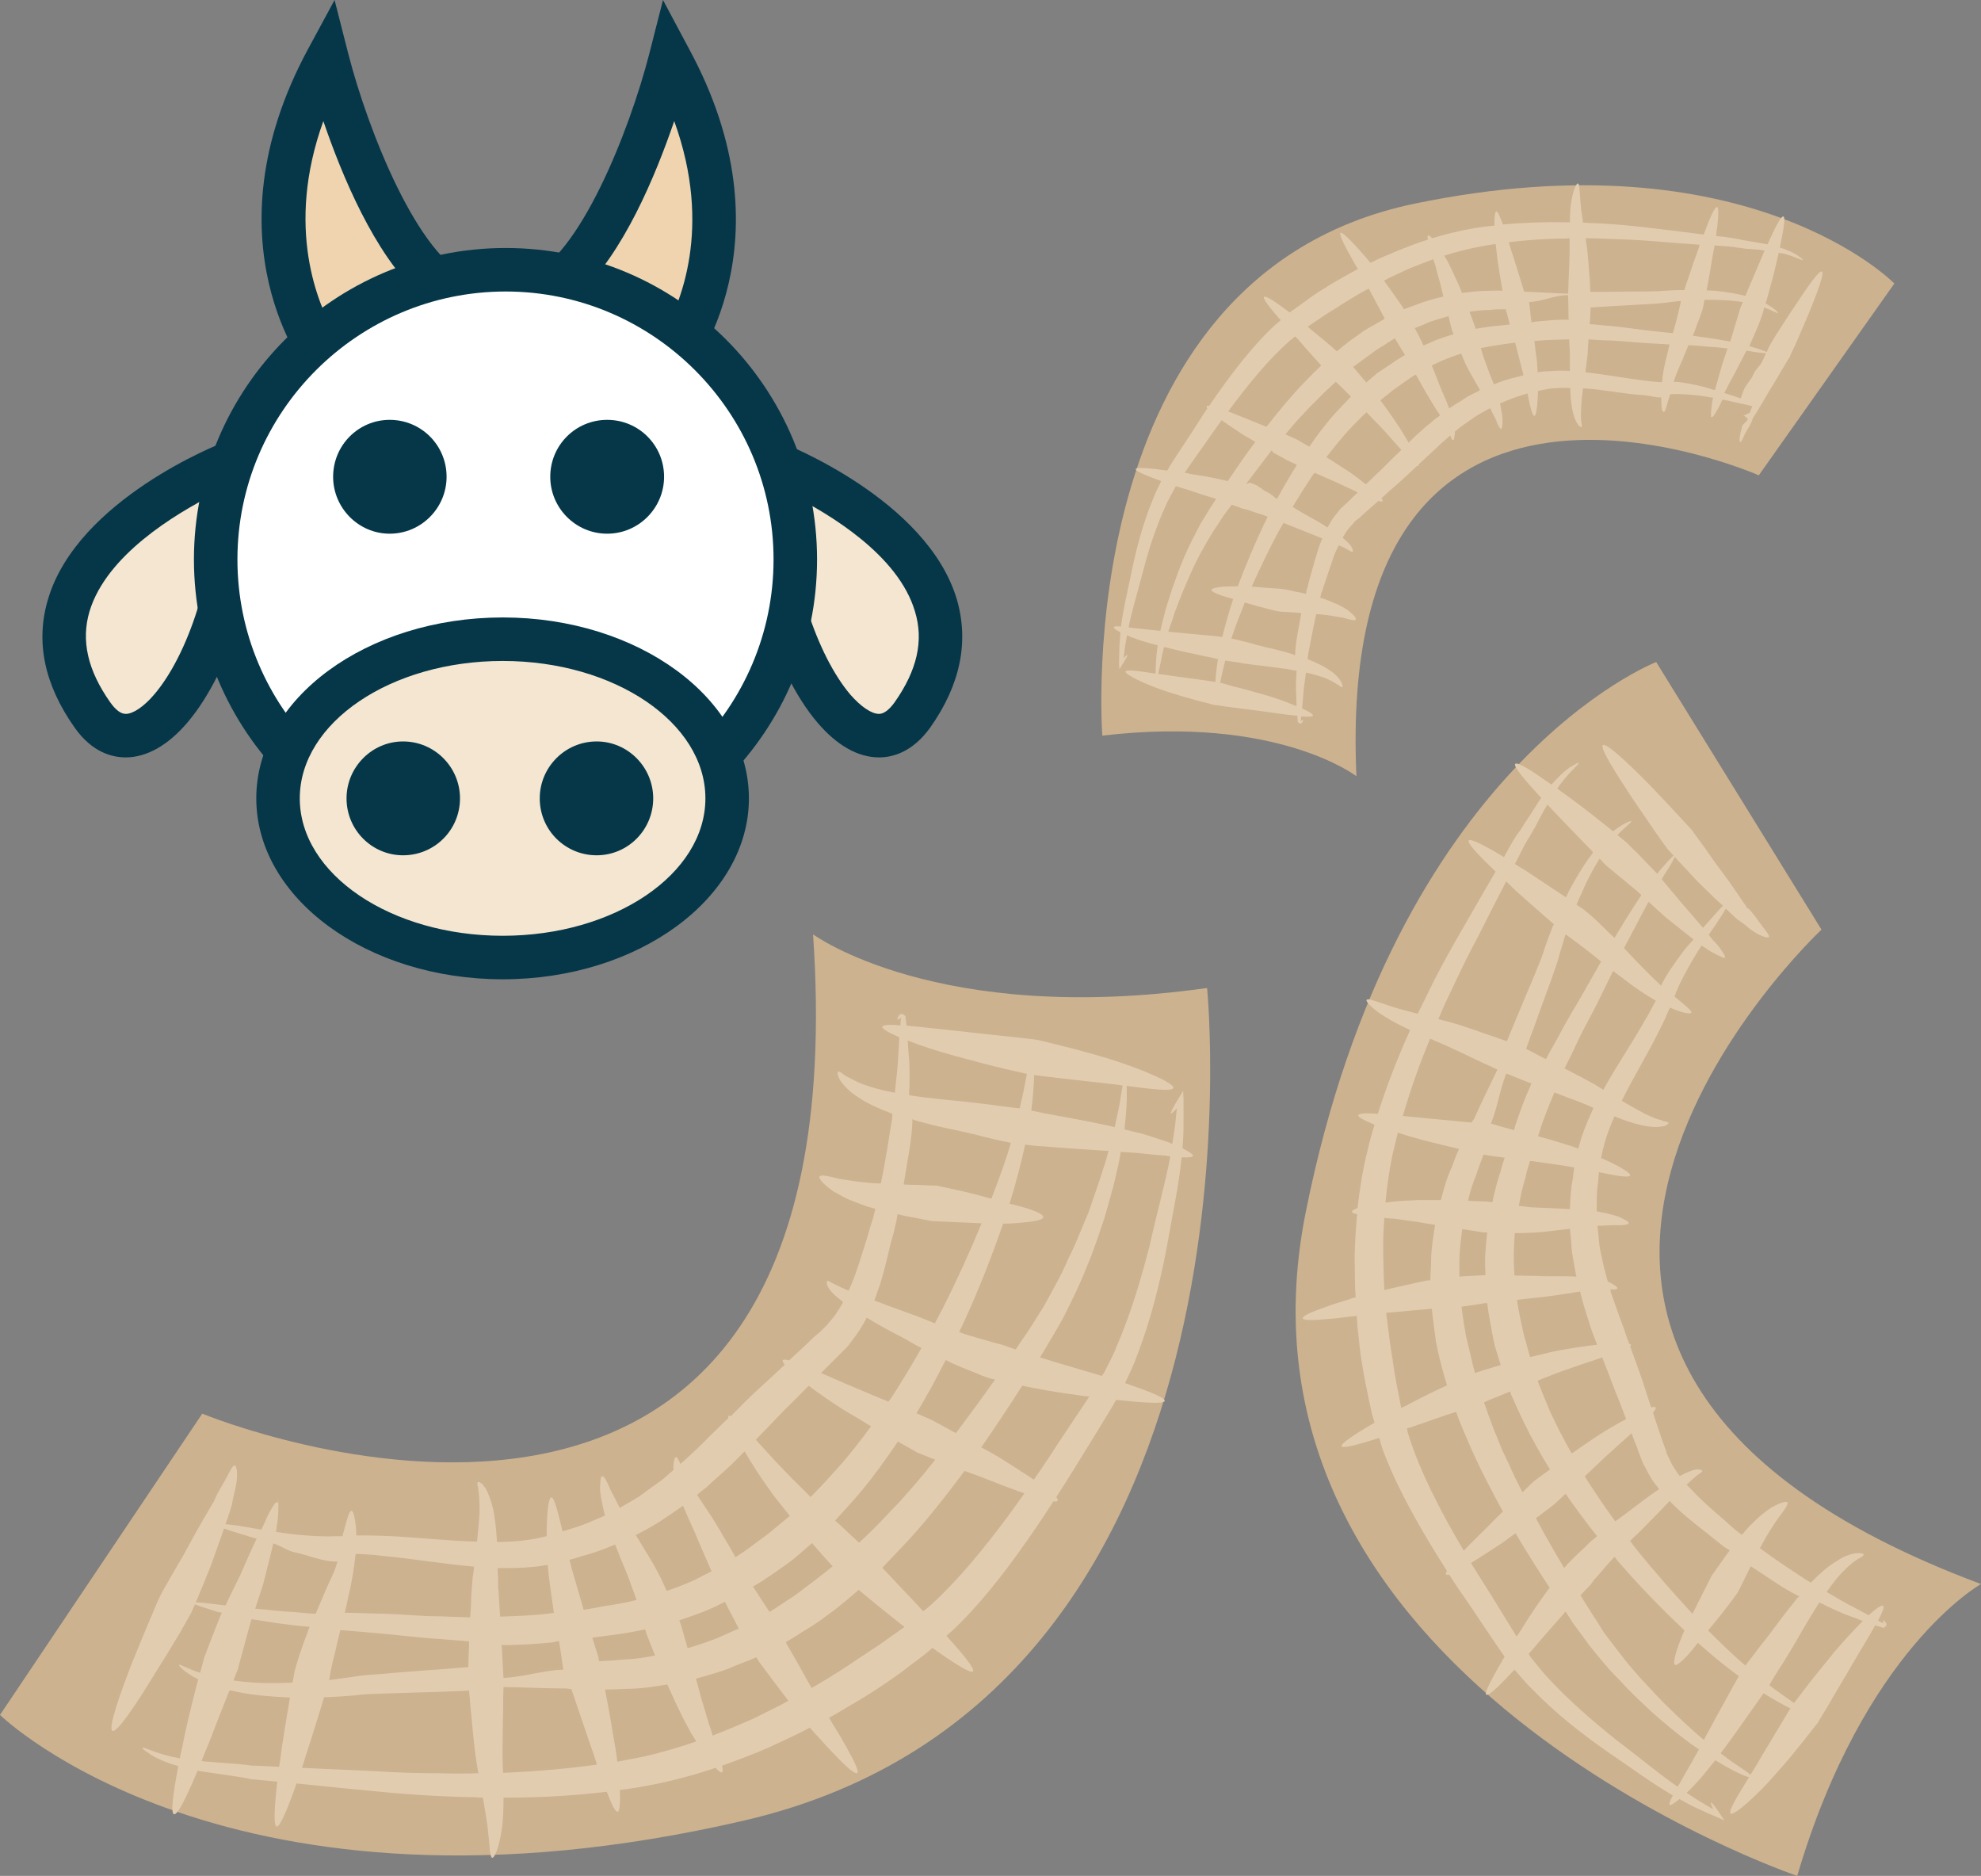
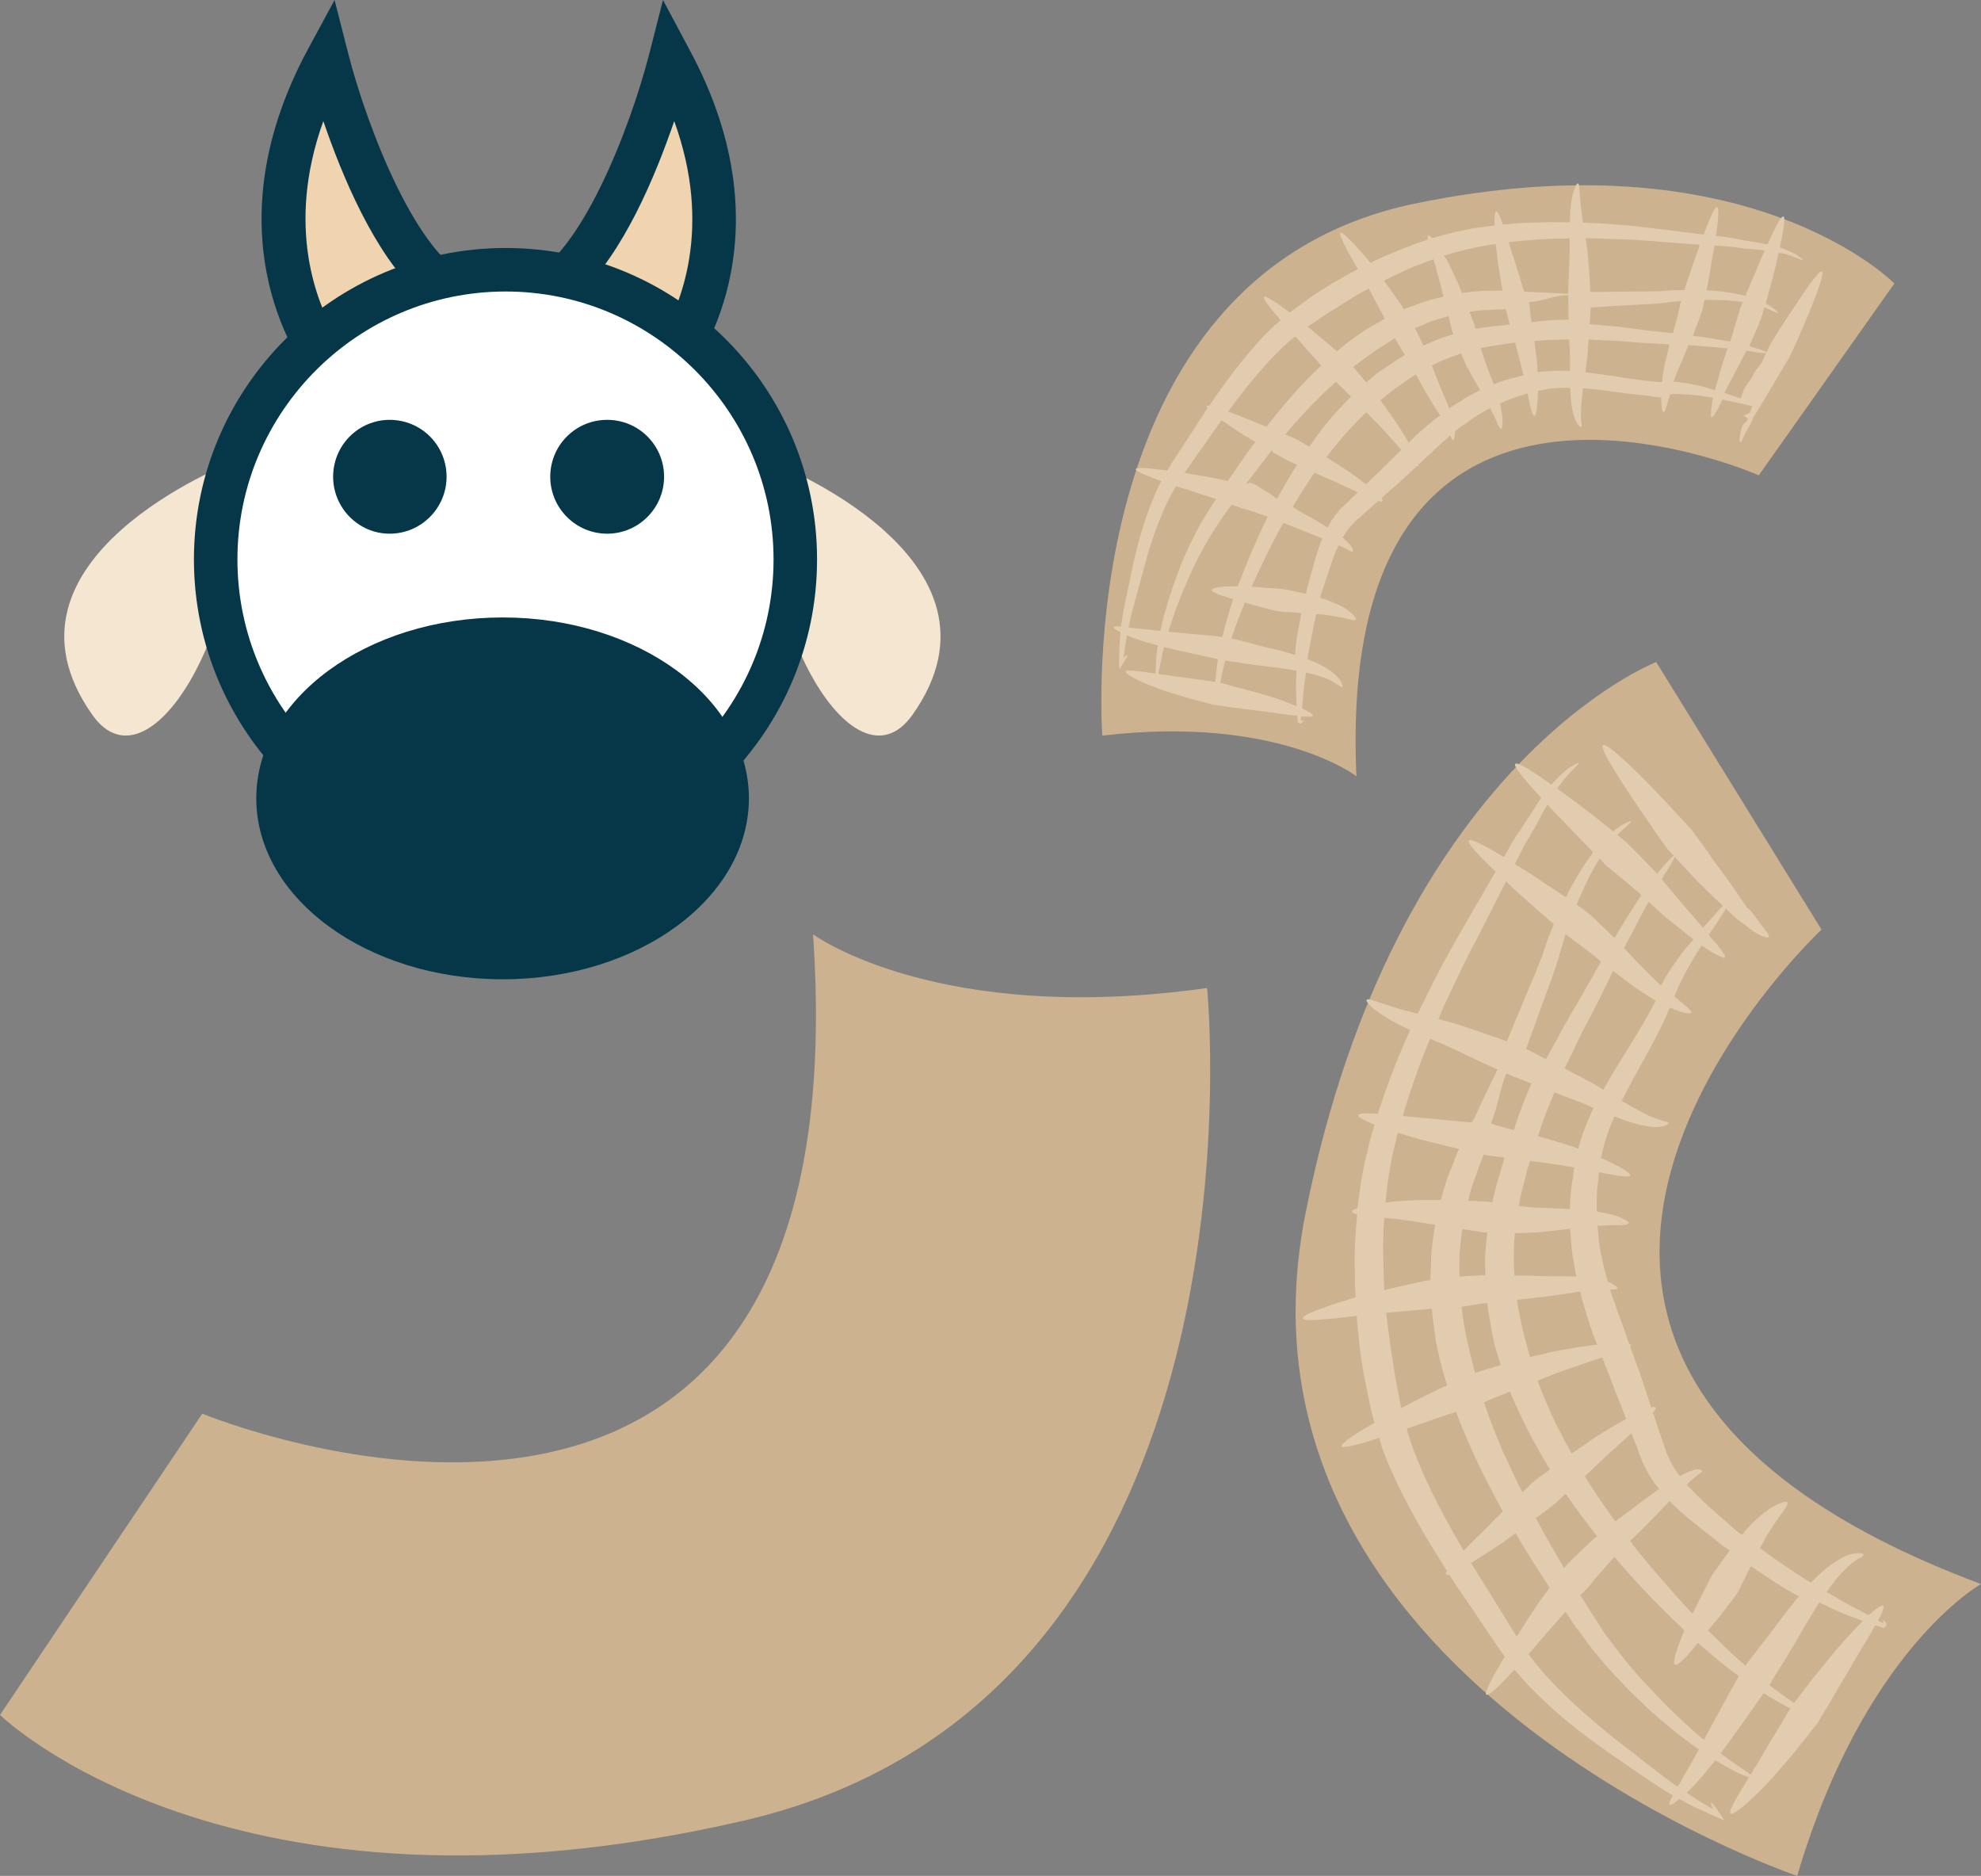
<svg xmlns="http://www.w3.org/2000/svg" id="svg52" viewBox="0 0 5465 5174" style="clip-rule:evenodd;fill-rule:evenodd;image-rendering:optimizeQuality;shape-rendering:geometricPrecision;text-rendering:geometricPrecision" version="1.1" height="51.74mm" width="54.65mm" xml:space="preserve">
  <rect x="0" y="0" width="5465" height="5174" fill="#808080" stroke="none" />
  <defs id="defs4">
    <style id="style2" type="text/css">
   
    .fil1 {fill:#053749;fill-rule:nonzero}
    .fil4 {fill:#CCB28F;fill-rule:nonzero}
    .fil5 {fill:#E2CCB0;fill-rule:nonzero}
    .fil0 {fill:#EFD4AF;fill-rule:nonzero}
    .fil2 {fill:#F4E6D0;fill-rule:nonzero}
    .fil3 {fill:white;fill-rule:nonzero}
   
  </style>
  </defs>
  <g transform="translate(-7337,-12060)" id="Vrstva_x0020_1">
    <path style="fill:#efd4af;fill-rule:nonzero" id="path7" d="m 8240,13060 c 0,0 -272,-335 0,-837 0,0 147,575 377,659 z" class="fil0" />
    <path style="fill:#053749;fill-rule:nonzero" id="path9" d="m 8229,12394 c -106,294 -15,506 33,589 l 232,-109 c -125,-115 -214,-331 -265,-480 z m -6,740 -29,-36 c -12,-15 -294,-372 -7,-903 l 73,-135 38,149 c 54,210 193,564 339,617 l 135,49 z" class="fil1" />
    <path style="fill:#efd4af;fill-rule:nonzero" id="path11" d="m 9186,13060 c 0,0 272,-335 0,-837 0,0 -147,575 -377,659 z" class="fil0" />
    <path style="fill:#053749;fill-rule:nonzero" id="path13" d="m 8932,12874 233,110 c 48,-84 139,-295 32,-590 -51,149 -140,365 -265,480 z m 271,260 -549,-259 135,-49 c 146,-53 285,-407 339,-617 l 38,-149 72,135 c 288,531 6,888 -6,903 z" class="fil1" />
    <path style="fill:#f4e6d0;fill-rule:nonzero" id="path15" d="m 7978,13335 c 0,0 -691,267 -386,697 163,230 448,-286 386,-697 z" class="fil2" />
-     <path style="fill:#053749;fill-rule:nonzero" id="path17" d="m 7926,13424 c -106,54 -295,167 -342,322 -24,81 -5,163 57,251 15,21 29,32 43,32 20,0 50,-20 78,-53 92,-107 172,-336 164,-552 z m -242,725 v 0 c -38,0 -93,-14 -141,-82 -84,-119 -109,-238 -73,-356 82,-273 470,-426 487,-432 l 69,-27 11,74 c 42,274 -61,585 -184,728 -53,62 -112,95 -169,95 z" class="fil1" />
    <path style="fill:#f4e6d0;fill-rule:nonzero" id="path19" d="m 9467,13335 c 0,0 692,267 387,697 -164,230 -449,-286 -387,-697 z" class="fil2" />
-     <path style="fill:#053749;fill-rule:nonzero" id="path21" d="m 9519,13424 c -8,216 73,445 164,552 29,33 58,53 79,53 13,0 28,-11 43,-32 62,-88 81,-170 56,-251 -46,-155 -235,-268 -342,-322 z m 243,725 c -58,0 -116,-33 -169,-95 -123,-143 -226,-454 -185,-728 l 11,-74 70,27 c 16,6 404,159 487,432 35,118 11,237 -73,356 -49,68 -104,82 -141,82 z" class="fil1" />
    <path style="fill:#ffffff;fill-rule:nonzero" id="path23" d="m 9531,13603 c 0,442 -358,800 -799,800 -442,0 -800,-358 -800,-800 0,-441 358,-799 800,-799 441,0 799,358 799,799 z" class="fil3" />
    <path style="fill:#053749;fill-rule:nonzero" id="path25" d="m 8732,12864 c -408,0 -740,332 -740,739 0,408 332,740 740,740 407,0 739,-332 739,-740 0,-407 -332,-739 -739,-739 z m 0,1599 c -474,0 -860,-386 -860,-860 0,-474 386,-859 860,-859 474,0 859,385 859,859 0,474 -385,860 -859,860 z" class="fil1" />
    <path style="fill:#f4e6d0;fill-rule:nonzero" id="path27" d="m 9343,14262 c 0,243 -277,439 -619,439 -342,0 -620,-196 -620,-439 0,-242 278,-439 620,-439 342,0 619,197 619,439 z" class="fil2" />
-     <path style="fill:#053749;fill-rule:nonzero" id="path29" d="m 8724,13883 c -309,0 -560,170 -560,379 0,209 251,379 560,379 308,0 559,-170 559,-379 0,-209 -251,-379 -559,-379 z m 0,878 c -375,0 -680,-224 -680,-499 0,-275 305,-499 680,-499 374,0 679,224 679,499 0,275 -305,499 -679,499 z" class="fil1" />
+     <path style="fill:#053749;fill-rule:nonzero" id="path29" d="m 8724,13883 z m 0,878 c -375,0 -680,-224 -680,-499 0,-275 305,-499 680,-499 374,0 679,224 679,499 0,275 -305,499 -679,499 z" class="fil1" />
    <path style="fill:#053749;fill-rule:nonzero" id="path31" d="m 8606,14262 c 0,87 -70,157 -157,157 -86,0 -156,-70 -156,-157 0,-86 70,-157 156,-157 87,0 157,71 157,157 z" class="fil1" />
    <path style="fill:#053749;fill-rule:nonzero" id="path33" d="m 9139,14262 c 0,87 -70,157 -156,157 -87,0 -157,-70 -157,-157 0,-86 70,-157 157,-157 86,0 156,71 156,157 z" class="fil1" />
    <path style="fill:#053749;fill-rule:nonzero" id="path35" d="m 8569,13375 c 0,86 -70,157 -157,157 -86,0 -156,-71 -156,-157 0,-87 70,-157 156,-157 87,0 157,70 157,157 z" class="fil1" />
    <path style="fill:#053749;fill-rule:nonzero" id="path37" d="m 9169,13375 c 0,86 -70,157 -157,157 -87,0 -157,-71 -157,-157 0,-87 70,-157 157,-157 87,0 157,70 157,157 z" class="fil1" />
    <path style="fill:#ccb28f;fill-rule:nonzero" id="path39" d="m 9580,14637 c 0,0 343,253 1087,148 0,0 195,1954 -1276,2296 -1420,330 -2054,-291 -2054,-291 l 558,-831 c 0,0 1828,757 1685,-1322 z" class="fil4" />
-     <path style="fill:#e2ccb0;fill-rule:nonzero" id="path41" d="m 10509,15494 c -23,89 -51,186 -92,281 -9,24 -22,46 -33,69 -3,4 -5,8 -7,11 -17,-5 -34,-10 -51,-15 -42,-12 -84,-25 -120,-36 8,-13 16,-26 24,-40 14,-23 27,-46 40,-69 24,-48 47,-94 65,-141 20,-46 34,-92 49,-135 12,-44 25,-85 33,-124 5,-20 9,-40 12,-58 16,1 31,2 45,3 28,3 54,6 77,7 5,1 10,2 14,2 0,2 0,3 0,4 -13,69 -36,150 -56,241 z m -255,550 c -21,33 -43,66 -65,97 -29,-19 -64,-42 -100,-64 -15,-9 -30,-17 -45,-25 38,-55 76,-112 113,-170 44,9 99,19 154,26 11,2 21,3 31,4 -29,44 -59,88 -88,132 z m -347,441 c -8,7 -15,13 -23,19 -4,-4 -9,-9 -13,-14 -36,-38 -72,-76 -100,-106 22,-23 46,-48 72,-76 50,-54 102,-120 155,-191 20,7 41,15 62,23 35,14 72,28 103,39 -87,124 -175,232 -256,306 z m -77,64 c -25,18 -47,33 -65,46 -37,25 -59,39 -62,41 -3,2 -31,22 -80,52 -14,8 -30,18 -47,28 -25,-45 -49,-88 -69,-122 -1,-1 -1,-3 -2,-5 22,-12 40,-25 57,-35 12,-7 22,-14 31,-20 9,-6 16,-11 22,-16 12,-9 20,-14 21,-15 3,-3 29,-22 70,-58 33,28 75,62 118,96 3,2 6,4 8,6 0,1 -1,1 -2,2 z m -412,250 c -36,16 -74,32 -115,48 -3,-9 -5,-19 -9,-28 -7,-23 -14,-48 -22,-73 -5,-19 -10,-38 -15,-56 39,-11 76,-21 109,-36 20,-8 40,-15 57,-23 3,3 5,7 7,11 23,31 52,70 82,109 -28,16 -61,31 -94,48 z m -305,106 c -24,5 -49,9 -73,14 -3,-25 -7,-50 -12,-76 -7,-44 -15,-87 -22,-123 19,0 39,-1 59,-2 39,0 77,-6 113,-12 10,21 19,43 30,65 11,24 24,48 36,70 5,8 9,15 14,22 -46,16 -94,30 -145,42 z m -369,44 c -6,0 -13,0 -19,1 0,-6 -1,-11 -1,-16 -2,-61 1,-127 1,-173 0,-17 0,-15 1,-48 1,0 1,0 2,0 57,1 114,4 170,4 5,0 11,2 16,2 0,0 0,1 0,2 13,38 30,88 47,138 8,23 16,46 23,68 -78,11 -159,18 -240,22 z m -95,2 c -32,1 -64,1 -95,0 -63,0 -124,-2 -184,-6 -70,-3 -137,-6 -200,-9 4,-12 8,-25 12,-38 17,-51 32,-102 44,-140 2,-6 3,-11 5,-17 3,0 6,0 10,0 25,-1 50,-3 76,-5 25,-4 52,-4 78,-5 53,-2 108,-3 164,-5 24,-1 48,-2 72,-3 1,13 3,28 4,45 5,48 9,111 20,173 1,3 1,7 2,10 -3,0 -6,0 -8,0 z m -607,-21 c -3,0 -6,0 -8,0 l -9,-1 c -6,-1 -11,-2 -17,-2 -12,-2 -23,-2 -34,-3 -22,-2 -43,-3 -62,-5 -7,0 -13,-1 -19,-2 6,-16 13,-32 20,-49 19,-50 39,-100 54,-138 1,-3 2,-5 4,-8 37,9 81,15 130,18 12,1 24,1 36,2 -7,39 -15,90 -23,141 -2,17 -4,34 -7,50 -22,-1 -44,-2 -65,-3 z m -100,-444 c -32,-4 -55,-7 -65,-6 4,-10 9,-21 14,-34 8,-18 16,-40 26,-63 8,-23 17,-48 26,-73 4,-11 8,-23 12,-34 9,3 21,7 34,11 16,5 35,11 56,17 -15,31 -30,65 -45,100 -14,28 -28,57 -41,84 -6,-1 -12,-1 -17,-2 z m 324,-119 h 2 c -10,35 -22,53 -36,87 -8,21 -16,36 -24,57 -28,-1 -54,-5 -79,-6 -32,-2 -61,-6 -88,-8 7,-22 15,-45 22,-68 10,-39 20,-78 28,-112 19,5 39,21 61,25 35,7 73,25 114,25 z m 61,-21 c 20,1 41,2 62,5 80,7 166,22 256,30 -1,9 -2,19 -4,29 l -2,26 c -1,9 -1,17 -2,26 0,17 -1,33 -2,49 0,3 -1,6 -1,10 -29,-1 -58,-2 -86,-3 -51,0 -103,-6 -152,-7 -37,-1 -73,-2 -108,-3 4,-15 7,-30 10,-45 10,-40 16,-81 20,-117 3,0 6,0 9,0 z m 477,36 c 15,-1 30,-4 44,-6 1,15 3,31 5,47 4,29 8,58 12,86 -3,0 -7,0 -10,1 -45,6 -92,7 -138,9 0,-3 -1,-6 -1,-9 -1,-16 -2,-33 -3,-49 0,-8 -1,-16 -2,-24 v -24 c -1,-10 -1,-19 -1,-28 31,0 63,0 94,-3 z m 138,-30 c 33,-8 63,-20 92,-32 5,13 10,25 15,38 11,26 22,52 30,76 5,13 10,26 14,39 -29,7 -59,13 -90,17 -18,4 -37,7 -56,10 -8,-29 -17,-59 -26,-90 -5,-16 -9,-32 -13,-48 12,-3 23,-6 34,-10 z m 179,-74 c 17,-10 34,-19 49,-30 15,-10 30,-20 44,-30 3,-2 5,-3 7,-5 5,10 9,21 14,32 6,13 12,27 19,42 6,14 12,29 19,45 9,21 18,41 27,62 -16,8 -32,16 -49,25 -23,10 -48,20 -75,29 -6,-14 -13,-30 -22,-47 -13,-25 -28,-50 -43,-74 -7,-11 -13,-22 -20,-33 10,-5 20,-11 30,-16 z m 164,-115 c 9,-9 18,-17 26,-24 33,-29 52,-47 53,-49 2,-1 11,-11 27,-27 22,38 51,82 82,124 15,19 29,37 43,54 -27,22 -43,36 -45,37 -2,3 -23,19 -60,46 -13,10 -28,20 -45,31 -10,-18 -21,-37 -32,-55 -8,-14 -16,-28 -25,-42 -8,-14 -18,-28 -26,-40 -8,-12 -16,-24 -23,-35 8,-7 17,-14 25,-20 z m 216,-214 c 21,-20 43,-43 67,-67 29,22 65,47 102,70 24,14 48,28 70,42 -31,42 -62,82 -92,115 -24,27 -46,51 -67,72 -2,3 -5,5 -8,8 -15,-16 -31,-31 -47,-47 -38,-38 -74,-78 -104,-111 21,-22 48,-50 79,-82 z m 137,-138 c 6,-6 13,-13 19,-19 l 10,-10 5,-5 c 4,-4 5,-6 7,-8 12,-17 26,-33 36,-52 5,-7 9,-15 13,-23 30,19 64,37 99,55 18,10 34,20 52,29 -27,48 -55,94 -83,137 -3,4 -5,7 -8,11 -27,-11 -56,-23 -86,-36 -35,-14 -69,-30 -100,-43 12,-12 24,-24 36,-36 z m 242,-656 c 33,9 63,16 94,22 31,7 54,12 80,19 32,8 57,13 72,16 -14,48 -33,100 -54,154 0,0 0,0 -1,0 -36,-10 -70,-19 -100,-25 -30,-7 -49,-10 -50,-11 -2,0 -23,0 -54,-2 -12,0 -22,0 -37,-1 9,-62 23,-122 24,-177 0,-1 0,-3 0,-4 0,3 16,6 26,9 z m -34,-101 c 0,-29 1,-57 -2,-81 -1,-15 -2,-30 -3,-43 36,14 82,29 129,42 52,14 104,28 143,37 26,6 46,10 57,13 -5,26 -11,58 -20,95 -9,-1 -39,-4 -80,-10 -24,-3 -56,-7 -86,-10 -31,-3 -63,-6 -95,-10 -15,-2 -29,-4 -44,-6 0,-9 0,-18 1,-27 z m 329,675 c -12,17 -24,35 -36,53 -24,-8 -39,-14 -41,-14 0,0 -9,-2 -23,-6 -13,-4 -33,-9 -55,-16 -12,-3 -24,-7 -37,-12 5,-10 10,-21 15,-32 41,-89 76,-180 106,-266 0,0 0,-1 0,-1 23,0 45,-2 63,-4 28,-3 48,-7 48,-14 1,-7 -17,-15 -44,-24 -14,-4 -31,-9 -49,-13 18,-58 32,-112 43,-163 14,2 32,4 54,5 46,4 107,8 167,12 3,0 6,0 9,0 -4,17 -9,34 -15,51 -11,37 -26,77 -40,119 -18,41 -34,85 -56,128 -19,45 -44,88 -68,132 -14,22 -27,43 -41,65 z m -369,-286 2,-7 c 1,-3 2,-7 2,-9 1,-6 2,-12 3,-18 16,4 31,7 44,9 30,6 51,10 52,10 2,0 67,3 136,6 -32,78 -69,159 -109,238 -7,13 -13,25 -20,38 -20,-8 -41,-17 -61,-24 -37,-13 -74,-27 -106,-39 5,-15 11,-30 16,-45 12,-39 21,-78 30,-116 l 8,-28 z m 161,566 c -34,-19 -57,-31 -59,-32 -1,-1 -18,-8 -43,-19 28,-46 55,-96 81,-147 15,8 29,14 43,20 23,9 43,17 57,23 14,5 23,8 23,8 1,0 5,1 13,3 -36,51 -72,100 -108,148 -2,-2 -5,-3 -7,-4 z m -260,306 c -7,-6 -28,-26 -57,-53 -3,-2 -6,-5 -9,-8 2,-3 5,-5 7,-8 21,-23 45,-49 69,-78 32,-39 64,-83 97,-132 30,17 50,28 51,29 1,1 22,9 52,21 -18,23 -37,46 -55,67 -15,17 -29,33 -43,49 -15,15 -29,30 -42,44 -25,26 -48,49 -70,69 z m -247,191 c -8,-12 -20,-30 -34,-52 -4,-6 -8,-12 -12,-18 20,-11 37,-23 52,-33 41,-28 65,-46 67,-49 2,-1 18,-15 44,-38 3,3 5,6 8,9 22,26 40,45 49,55 -34,28 -55,43 -57,45 -2,1 -8,6 -19,14 -6,5 -13,10 -21,16 -8,6 -17,12 -28,19 -14,9 -31,21 -49,32 z m -226,100 c -11,-38 -18,-64 -19,-66 0,0 -2,-4 -4,-11 27,-9 53,-18 77,-28 17,-7 33,-15 49,-23 3,7 7,13 10,20 12,22 21,40 28,54 -14,6 -28,12 -43,19 -30,14 -63,24 -98,35 z m -988,84 c 0,-2 4,-30 15,-71 4,-19 9,-40 15,-63 38,3 77,6 117,10 49,4 97,11 150,14 29,2 59,5 88,7 0,3 0,7 0,11 -1,24 -2,45 -2,60 -25,2 -50,4 -74,6 -57,4 -112,8 -165,13 -27,2 -53,3 -79,8 -23,3 -45,6 -67,9 1,-2 2,-4 2,-4 z m -144,12 c -45,1 -86,-2 -121,-7 7,-18 11,-29 12,-30 0,-2 15,-56 34,-126 1,-4 3,-9 4,-13 29,4 60,10 95,14 21,3 42,5 65,7 -6,16 -12,32 -17,46 -15,42 -23,73 -24,75 0,1 -2,13 -6,33 -14,0 -28,1 -42,1 z m 625,-14 c 0,0 -1,0 -1,0 -2,-37 -3,-51 -4,-74 0,-2 -1,-14 -1,-17 47,1 94,-3 140,-7 6,-1 12,-3 18,-4 5,28 10,67 12,79 -54,2 -109,20 -164,23 z m 263,-46 c -2,-7 -2,-11 -2,-11 -1,-2 -7,-22 -17,-54 15,-2 29,-4 44,-6 35,-4 69,-10 102,-17 3,11 5,18 6,18 0,2 9,23 21,54 -27,6 -55,10 -84,11 -22,2 -46,4 -70,5 z m 1388,-1595 c 19,2 38,4 56,7 -2,12 -5,28 -8,49 -4,19 -8,41 -14,66 -5,-1 -11,-3 -16,-4 -60,-13 -120,-24 -165,-32 -20,-4 -37,-7 -49,-10 5,-38 7,-71 8,-98 27,4 108,13 188,22 z m -2282,1165 v 0 c 0,0 0,0 0,0 z m 2532,-964 c 1,-4 -10,-11 -29,-21 2,-23 3,-44 3,-64 0,-27 0,-51 0,-69 l -1,-25 -13,21 c -15,24 -23,41 -21,41 2,1 7,-4 17,-14 -2,13 -3,28 -5,45 -2,16 -5,34 -8,53 -4,-2 -8,-3 -12,-5 -21,-7 -47,-16 -75,-24 -14,-3 -30,-7 -45,-11 3,-26 5,-50 6,-70 1,-21 0,-38 0,-50 69,9 125,16 129,6 4,-13 -87,-53 -182,-82 -47,-14 -95,-27 -132,-36 -36,-9 -61,-15 -62,-15 -2,0 -29,-4 -69,-8 -40,-4 -93,-10 -146,-16 -53,-5 -105,-12 -145,-15 -1,-9 -2,-17 -3,-24 v -3 h -1 c -2,-2 -3,-3 -7,-5 -1,0 -4,0 -5,0 -2,1 -3,2 -4,2 -2,3 -3,5 -4,7 -1,3 -2,5 -1,6 0,1 2,0 6,-2 1,-1 2,-2 4,-3 -1,6 -2,13 -2,21 -29,-2 -48,-2 -50,4 -2,5 17,16 47,29 -1,15 -2,33 -3,52 -1,24 -4,51 -7,79 -1,7 -2,15 -2,22 -33,-6 -63,-14 -87,-23 -22,-8 -38,-18 -50,-24 -10,-8 -18,-13 -20,-11 -3,1 -2,10 6,24 9,13 24,30 46,44 27,19 61,34 98,48 0,4 -1,9 -1,14 -9,55 -18,116 -31,178 -4,0 -7,0 -10,0 -40,-2 -77,-8 -107,-13 -27,-7 -48,-12 -52,-6 -4,5 11,22 38,41 14,7 30,18 49,25 19,7 39,16 59,21 3,1 5,1 8,2 -2,6 -3,13 -5,19 0,3 0,4 -1,5 l -2,7 -5,15 -8,28 c -12,38 -23,75 -36,111 -5,14 -11,28 -17,41 -16,-7 -29,-13 -39,-18 -11,-5 -16,-10 -19,-9 -4,0 -3,12 6,24 8,11 21,22 37,34 -5,9 -9,17 -15,25 -8,15 -20,26 -30,39 -1,1 -3,4 -3,3 l -4,4 -10,10 c -7,6 -14,12 -21,18 -22,22 -45,42 -66,62 -10,-2 -16,-3 -18,0 -1,2 1,6 6,12 -23,22 -45,42 -66,61 -34,31 -61,59 -83,81 -3,-1 -5,-2 -6,-1 -1,1 -1,3 -1,7 -3,3 -7,6 -10,9 -24,24 -38,37 -40,39 -2,2 -19,20 -49,48 -8,7 -16,15 -25,23 -3,2 -6,5 -8,7 -5,-12 -9,-19 -12,-19 -4,0 -6,8 -7,24 -1,3 0,7 0,12 -1,0 -2,1 -3,2 -10,8 -21,19 -33,28 -13,9 -26,18 -39,28 -14,11 -28,20 -44,29 -9,5 -19,11 -29,17 -5,-9 -9,-17 -13,-25 -5,-9 -9,-18 -13,-25 -4,-8 -6,-15 -9,-20 -6,-12 -10,-18 -14,-17 -3,0 -5,7 -5,21 -1,6 -1,14 0,23 1,9 3,19 5,30 2,11 5,22 8,34 -28,12 -57,26 -89,35 -9,3 -18,6 -28,9 -13,-54 -23,-94 -31,-94 -8,0 -13,45 -13,107 -16,4 -33,8 -50,10 -28,4 -58,6 -87,6 -2,-32 -5,-62 -10,-88 -6,-26 -14,-47 -22,-61 -3,-3 -5,-6 -7,-9 -2,-2 -4,-4 -6,-5 -4,-3 -6,-3 -8,-2 -1,1 -1,4 -1,8 1,2 1,4 2,6 0,3 1,6 1,10 2,13 3,32 3,57 -1,24 -4,52 -7,83 -87,-2 -176,-13 -260,-16 -22,-1 -44,-1 -66,-1 -2,0 -4,0 -7,0 -1,-41 -8,-68 -13,-68 -8,0 -14,29 -25,69 0,0 0,1 0,1 -5,0 -11,0 -16,0 -38,2 -75,-1 -108,-4 -21,-2 -41,-5 -60,-8 1,-4 2,-9 2,-13 2,-13 4,-25 4,-34 1,-10 1,-30 1,-35 0,0 -1,-13 -1,-13 v 0 12 c 0,-1 1,5 1,3 0,-1 1,3 0,1 -3,-5 -7,-2 -9,0 -1,1 -1,2 -2,3 -4,5 -8,12 -13,21 -5,9 -10,20 -15,32 -3,5 -5,11 -8,17 -24,-4 -46,-8 -64,-11 -14,-2 -25,-3 -35,-4 3,-9 7,-18 9,-27 3,-6 4,-12 6,-18 l 1,-4 1,-2 1,-4 1,-7 c 2,-11 5,-21 7,-31 10,-39 6,-69 -1,-69 -7,0 -15,23 -35,56 -4,8 -10,17 -15,28 l -4,8 -2,5 -1,2 v 0 c -3,5 -6,10 -9,15 -12,21 -25,43 -38,66 -12,22 -25,45 -36,66 -13,22 -24,41 -34,58 -20,35 -33,58 -33,60 -1,1 -11,24 -25,58 -14,33 -33,78 -51,123 -35,90 -66,181 -54,187 13,6 66,-74 116,-156 26,-41 51,-82 70,-114 18,-31 30,-54 31,-55 1,-1 4,-10 11,-24 9,4 31,11 63,21 4,1 7,1 11,2 0,1 0,1 -1,2 -14,33 -25,64 -34,86 -8,22 -14,36 -14,37 0,1 -4,17 -11,41 -37,-12 -56,-25 -58,-22 -2,2 15,21 53,40 -1,3 -2,7 -3,10 -10,40 -24,93 -35,146 -4,21 -9,42 -13,62 -6,-2 -13,-3 -19,-4 -54,-12 -81,-29 -84,-25 -1,2 6,7 18,15 13,10 33,19 60,29 7,2 14,4 21,6 -14,72 -22,130 -12,133 10,3 36,-51 65,-120 9,1 17,3 26,4 20,3 40,6 62,9 11,2 22,3 33,5 5,1 11,2 17,3 l 8,2 c 5,1 8,1 10,1 21,2 42,4 64,6 -8,68 -11,121 -2,124 9,2 31,-50 55,-119 66,7 137,14 211,21 59,6 122,11 186,14 32,1 64,3 96,3 7,1 14,1 21,1 6,33 11,63 14,89 5,45 5,76 12,77 6,1 19,-29 26,-77 4,-25 5,-56 5,-89 6,0 13,0 20,0 89,0 178,-6 265,-16 13,34 23,56 30,55 6,-1 7,-25 6,-60 28,-3 55,-8 82,-13 64,-12 125,-29 182,-48 8,9 15,14 18,12 2,-1 2,-8 0,-18 45,-16 87,-32 126,-49 42,-20 82,-37 116,-56 6,7 12,14 18,20 19,21 37,41 53,57 31,33 55,53 60,48 5,-4 -8,-32 -30,-71 -11,-20 -24,-42 -39,-66 -3,-5 -6,-10 -9,-15 17,-10 34,-19 48,-28 52,-30 82,-50 85,-52 3,-2 26,-17 64,-44 18,-14 41,-31 66,-50 7,-6 15,-12 22,-19 59,42 106,72 112,65 6,-7 -27,-47 -73,-98 7,-7 15,-13 22,-20 91,-87 184,-213 273,-351 7,1 11,0 12,-2 1,-2 -1,-5 -4,-10 22,-34 44,-69 66,-105 28,-45 56,-91 84,-137 5,-8 10,-17 15,-26 75,8 132,12 134,3 2,-9 -45,-27 -109,-49 0,0 0,-1 0,-1 12,-26 24,-50 33,-76 39,-101 63,-202 81,-294 16,-92 34,-175 41,-246 0,-2 1,-4 1,-6 18,1 30,0 31,-4 z" class="fil5" />
    <path style="fill:#ccb28f;fill-rule:nonzero" id="path43" d="m 12802,16429 c 0,0 -323,180 -507,805 0,0 -1613,-546 -1356,-1830 248,-1241 967,-1518 967,-1518 l 456,738 c 0,0 -1254,1173 440,1805 z" class="fil4" />
    <path style="fill:#e2ccb0;fill-rule:nonzero" id="path45" d="m 11792,16856 c -62,-50 -129,-107 -189,-173 -15,-16 -28,-34 -43,-52 -2,-3 -4,-6 -6,-9 10,-11 20,-23 30,-35 25,-29 50,-57 72,-82 7,11 15,23 22,34 14,19 28,37 41,56 29,36 57,71 88,101 29,33 60,60 89,88 30,26 58,50 86,71 14,11 28,21 42,30 -7,12 -13,23 -19,34 -12,21 -24,41 -33,58 -3,4 -5,8 -7,11 -1,-1 -2,-1 -3,-2 -49,-34 -105,-81 -170,-130 z m -343,-399 c -18,-28 -36,-57 -54,-86 26,-16 57,-36 87,-56 12,-9 24,-18 36,-26 29,49 61,100 94,150 -23,31 -51,71 -76,112 -5,8 -10,16 -15,23 -24,-39 -48,-78 -72,-117 z m -224,-432 c -3,-8 -5,-16 -7,-25 5,-2 11,-3 16,-5 43,-15 85,-30 120,-41 9,26 21,54 34,84 25,59 58,123 95,191 -13,13 -27,26 -40,40 -24,24 -48,47 -68,68 -67,-113 -121,-221 -150,-312 z m -23,-84 c -5,-26 -9,-48 -13,-67 -7,-39 -10,-61 -10,-64 -1,-3 -6,-33 -12,-82 -2,-14 -4,-30 -6,-47 44,-4 87,-8 121,-11 2,0 3,0 5,0 2,22 5,41 7,58 2,12 3,22 4,31 2,9 4,17 5,24 3,13 5,20 5,22 1,3 7,31 21,76 -34,15 -77,37 -119,59 -3,1 -5,2 -7,4 -1,-1 -1,-2 -1,-3 z m -49,-415 c -1,-34 0,-70 3,-107 8,1 16,2 25,2 21,3 43,6 65,9 17,3 34,6 50,8 -5,35 -11,68 -11,99 0,19 -2,37 -2,54 -3,0 -7,1 -11,1 -32,7 -74,16 -116,26 -2,-28 -2,-59 -3,-92 z m 25,-279 c 5,-20 10,-42 15,-63 21,7 42,13 64,19 37,10 74,18 105,26 -7,15 -13,31 -19,48 -14,30 -23,62 -31,93 -20,0 -41,0 -62,0 -23,1 -47,2 -68,4 -8,1 -16,2 -23,3 4,-42 10,-86 19,-130 z m 98,-307 c 2,-5 4,-10 6,-15 4,1 8,3 12,5 49,20 100,46 137,63 13,6 12,5 37,17 0,1 0,1 -1,2 -21,44 -43,88 -63,133 -2,4 -6,8 -8,12 0,0 -1,-1 -1,-1 -35,-3 -81,-8 -127,-12 -21,-2 -42,-4 -61,-6 19,-66 42,-132 69,-198 z m 32,-76 c 10,-25 22,-50 34,-75 23,-49 46,-97 71,-143 27,-54 54,-106 79,-155 8,8 17,16 25,24 34,31 69,61 95,84 4,4 8,7 12,10 -2,3 -3,5 -4,8 -8,20 -16,41 -23,62 -6,22 -16,42 -24,64 -18,42 -36,86 -55,131 -8,19 -16,39 -24,58 -10,-4 -23,-8 -37,-13 -39,-13 -90,-33 -144,-46 -2,-1 -5,-2 -8,-2 1,-3 2,-5 3,-7 z m 234,-472 c 1,-2 2,-4 3,-5 l 4,-7 c 3,-5 5,-9 8,-13 5,-9 10,-18 15,-26 9,-17 17,-33 25,-47 3,-5 6,-10 9,-15 10,11 20,22 31,33 33,34 65,68 90,93 2,2 3,4 5,6 -20,26 -41,59 -61,96 -5,9 -10,19 -14,28 -29,-19 -66,-44 -104,-69 -12,-8 -25,-15 -37,-23 9,-17 18,-34 26,-51 z m 386,81 c 16,-24 26,-41 29,-50 6,7 13,15 22,24 11,12 25,27 40,43 15,15 32,31 48,47 8,7 15,14 23,21 -6,6 -13,14 -21,23 -10,11 -21,24 -34,38 -19,-22 -40,-47 -62,-72 -18,-21 -35,-42 -52,-62 3,-4 5,-8 7,-12 z m -8,304 c 0,1 0,1 0,2 -22,-20 -41,-40 -64,-63 -13,-14 -26,-27 -39,-41 11,-21 22,-41 32,-60 12,-25 25,-47 36,-68 15,14 30,28 46,42 27,22 54,43 78,62 -11,13 -24,26 -35,42 -18,25 -38,52 -54,84 z m -19,50 c -8,15 -16,31 -26,47 -34,61 -77,123 -115,192 -7,-5 -15,-9 -22,-14 l -20,-11 c -6,-3 -13,-7 -20,-11 -13,-6 -25,-13 -37,-19 -3,-1 -5,-3 -8,-4 11,-23 23,-45 33,-68 18,-39 41,-79 60,-117 14,-29 28,-57 41,-84 11,8 21,16 32,24 28,22 58,42 86,58 -1,2 -2,4 -4,7 z m -199,364 c -4,12 -8,25 -11,37 -13,-5 -26,-9 -39,-13 -25,-8 -49,-15 -72,-21 1,-3 2,-6 3,-9 11,-38 27,-75 42,-112 3,1 5,2 8,3 12,5 26,10 39,15 7,2 13,5 19,7 l 20,8 c 7,3 15,6 22,10 -11,24 -22,49 -31,75 z m -26,120 c -6,28 -7,56 -8,84 -12,-1 -23,-1 -35,-2 -25,-1 -49,-2 -71,-3 -12,-1 -24,-3 -35,-4 4,-25 10,-51 18,-77 3,-16 8,-32 13,-47 25,3 52,7 80,11 14,2 28,5 42,7 -2,11 -3,21 -4,31 z m -5,167 c 1,17 2,34 5,50 3,16 6,31 8,45 1,3 1,5 2,8 -10,0 -20,-1 -30,-1 -13,0 -26,0 -40,0 -14,0 -28,0 -42,-1 -20,0 -40,-1 -59,-1 -1,-15 -2,-31 -2,-47 0,-22 1,-46 3,-70 14,0 29,0 45,-1 25,-1 50,-4 74,-7 12,-1 23,-3 33,-4 1,10 2,20 3,29 z m 32,171 c 3,11 6,21 9,30 11,36 18,57 19,59 1,2 5,13 12,31 -37,4 -82,11 -127,20 -20,5 -39,10 -58,14 -8,-29 -13,-46 -13,-48 -2,-2 -7,-25 -15,-64 -3,-14 -6,-29 -8,-46 18,-2 36,-4 55,-6 13,-1 28,-3 41,-5 15,-2 29,-4 42,-6 12,-2 24,-4 36,-6 2,9 5,19 7,27 z m 90,248 c 10,23 19,49 30,77 -28,15 -61,34 -92,55 -20,14 -40,27 -58,40 -23,-40 -42,-78 -59,-114 -12,-28 -23,-55 -32,-78 -1,-3 -2,-6 -3,-9 17,-7 35,-14 53,-21 44,-16 89,-31 125,-43 10,25 22,56 36,93 z m 61,157 c 2,8 5,15 8,22 l 4,11 3,7 c 1,4 2,5 4,8 8,15 16,32 27,47 5,6 9,12 14,18 -26,18 -53,38 -79,58 -14,11 -28,21 -42,31 -28,-38 -54,-77 -78,-114 -2,-4 -4,-7 -6,-10 19,-18 39,-37 59,-56 24,-22 49,-44 70,-63 5,14 10,27 16,41 z m 431,427 c -19,23 -35,44 -51,66 -16,22 -29,38 -44,57 -17,22 -30,40 -38,50 -33,-28 -67,-61 -103,-97 0,0 1,-1 1,-1 21,-25 40,-49 56,-70 16,-21 26,-35 26,-36 1,-1 9,-18 21,-42 5,-10 8,-17 14,-28 46,29 88,61 132,82 1,0 2,0 3,1 -3,-1 -11,10 -17,18 z m 92,9 c 23,11 45,21 65,28 12,4 24,9 34,13 -23,23 -52,54 -79,86 -29,36 -59,72 -80,100 -14,18 -24,32 -31,40 -18,-13 -42,-29 -68,-49 4,-7 17,-30 37,-60 11,-18 26,-42 39,-65 13,-23 27,-47 42,-71 7,-11 13,-22 20,-32 7,3 14,6 21,10 z m -650,18 c -10,-16 -20,-32 -30,-48 15,-16 25,-26 26,-27 0,0 5,-6 12,-16 8,-9 20,-22 33,-38 7,-8 15,-16 23,-25 6,8 13,16 20,24 56,64 115,124 172,178 0,1 0,1 1,1 -8,18 -15,36 -20,51 -8,24 -11,41 -6,44 5,2 18,-9 35,-27 9,-10 18,-21 28,-34 39,35 77,66 113,92 -6,11 -14,25 -23,41 -20,36 -45,82 -70,128 -1,3 -2,5 -3,7 -12,-9 -23,-19 -35,-30 -25,-22 -51,-48 -79,-75 -26,-28 -55,-57 -82,-89 -28,-32 -53,-67 -80,-102 -11,-18 -23,-37 -35,-55 z m 357,-189 5,4 c 2,2 5,4 7,5 4,2 8,5 13,8 -9,12 -17,23 -23,32 -16,22 -26,37 -27,38 -1,2 -26,52 -53,105 -50,-54 -101,-112 -150,-172 -7,-9 -15,-19 -22,-29 13,-13 28,-26 41,-40 24,-24 47,-48 68,-70 10,10 20,20 30,29 27,24 54,45 81,66 l 20,16 z m -504,-76 c 27,-20 45,-34 46,-35 1,-1 12,-11 30,-28 27,39 56,78 87,117 -11,9 -22,18 -30,27 -16,15 -30,28 -39,37 -9,9 -15,15 -15,16 0,0 -3,3 -7,8 -27,-46 -54,-92 -78,-138 2,-1 4,-3 6,-4 z m -149,-315 c 7,-4 30,-13 62,-26 3,-1 7,-3 10,-4 1,3 2,5 3,9 11,24 23,52 38,82 19,39 42,80 69,124 -24,17 -40,29 -41,30 -1,0 -15,13 -35,33 -12,-23 -23,-45 -33,-68 -8,-17 -16,-35 -24,-51 -7,-17 -13,-34 -20,-49 -11,-29 -21,-56 -29,-80 z m -62,-264 c 12,-2 31,-4 53,-8 6,-1 12,-2 18,-2 2,19 5,37 8,52 7,42 13,68 14,70 1,3 6,20 15,49 -3,1 -7,2 -10,3 -28,8 -50,15 -61,19 -10,-37 -14,-59 -15,-61 0,-2 -2,-9 -5,-21 -1,-6 -3,-13 -5,-21 -1,-9 -3,-18 -5,-29 -2,-15 -5,-32 -7,-51 z m 2,-214 c 34,5 57,9 58,9 1,0 5,0 11,0 -3,25 -5,49 -6,71 0,16 0,32 1,47 -7,0 -13,1 -19,1 -22,1 -40,2 -53,3 0,-13 0,-27 0,-41 0,-29 4,-59 8,-90 z m 288,-811 c 1,1 21,15 51,38 13,10 28,22 44,35 -16,28 -33,58 -50,88 -21,37 -44,73 -65,114 -12,22 -25,44 -37,67 -3,-1 -6,-3 -9,-4 -18,-10 -34,-18 -46,-24 7,-20 14,-40 22,-60 16,-46 33,-91 49,-135 7,-22 16,-43 21,-65 6,-19 11,-38 17,-56 2,1 3,2 3,2 z m 42,-117 c 15,-36 32,-67 49,-94 11,12 18,20 19,20 2,2 39,32 87,72 3,3 6,6 9,9 -14,21 -29,44 -45,70 -9,15 -19,31 -29,48 -11,-10 -21,-20 -30,-29 -28,-28 -49,-45 -51,-46 0,-1 -9,-7 -24,-17 5,-11 10,-23 15,-33 z m -209,500 c 1,0 1,0 1,-1 35,14 39,16 57,23 2,0 10,4 12,4 -17,38 -31,75 -44,114 -2,4 -2,10 -4,15 -24,-6 -54,-15 -64,-18 18,-43 24,-92 42,-137 z m -62,222 c 6,2 9,2 9,2 2,1 20,3 49,7 -4,12 -8,24 -11,37 -10,29 -17,58 -23,86 -10,-1 -16,-2 -17,-2 -1,0 -21,-1 -50,-2 5,-23 12,-47 22,-70 6,-19 13,-38 21,-58 z m 762,1668 c -8,15 -17,29 -26,43 -8,-7 -20,-15 -35,-25 -14,-9 -30,-21 -47,-34 2,-4 5,-8 8,-11 32,-43 62,-87 85,-119 10,-14 19,-27 25,-36 29,18 54,32 74,42 -12,20 -48,80 -84,140 z m -102,-2219 v 0 c 0,0 0,0 0,0 z m -147,2345 c 3,2 13,-4 27,-16 18,10 34,19 50,26 21,10 40,18 54,24 l 20,9 -12,-18 c -13,-20 -23,-33 -25,-31 -1,1 1,7 6,18 -10,-6 -21,-12 -34,-20 -12,-7 -25,-16 -39,-25 3,-3 5,-5 8,-8 14,-14 30,-31 46,-51 8,-10 16,-20 25,-31 20,12 37,22 53,30 16,8 30,14 40,17 -32,52 -58,94 -51,100 8,8 73,-49 129,-114 29,-32 56,-66 76,-91 20,-26 34,-43 35,-44 0,-1 13,-22 31,-52 17,-30 41,-69 64,-109 23,-40 48,-79 64,-109 8,2 15,4 20,6 l 3,1 1,-1 c 2,-1 3,-1 5,-3 1,-1 2,-3 2,-5 0,-1 0,-2 0,-3 -2,-3 -3,-4 -4,-6 -2,-2 -3,-3 -4,-3 -1,0 -1,2 -1,5 0,2 1,3 1,4 -4,-2 -9,-5 -15,-8 12,-23 18,-38 14,-41 -4,-3 -19,7 -40,26 -11,-6 -25,-13 -39,-21 -19,-9 -39,-21 -61,-34 -5,-3 -11,-6 -16,-9 17,-24 33,-45 49,-60 14,-15 27,-24 37,-31 10,-5 17,-9 16,-12 0,-3 -7,-5 -21,-4 -14,2 -33,8 -52,21 -24,14 -49,36 -72,60 -4,-2 -7,-4 -11,-6 -41,-27 -86,-56 -130,-89 1,-2 3,-5 4,-7 16,-31 34,-58 49,-79 15,-20 26,-35 23,-40 -3,-5 -21,1 -46,15 -11,8 -25,18 -38,30 -12,12 -26,25 -37,39 -2,2 -3,4 -5,5 -4,-3 -9,-6 -13,-10 -3,-1 -3,-2 -4,-3 l -5,-4 -9,-8 -20,-18 c -26,-22 -51,-44 -74,-67 -9,-10 -18,-19 -27,-28 11,-11 21,-19 28,-25 9,-7 14,-9 15,-12 1,-3 -8,-7 -22,-4 -11,3 -25,9 -40,17 -5,-6 -10,-13 -14,-20 -9,-12 -14,-26 -20,-38 -1,-2 -2,-4 -2,-3 l -1,-5 -4,-12 c -3,-7 -5,-15 -8,-22 -9,-26 -17,-51 -25,-75 6,-7 9,-12 7,-14 -1,-2 -5,-2 -12,0 -8,-26 -17,-51 -24,-74 -13,-38 -25,-69 -34,-95 2,-1 3,-2 2,-4 0,-1 -2,-2 -5,-3 -1,-4 -2,-8 -4,-11 -9,-28 -15,-44 -16,-46 -1,-2 -8,-22 -20,-56 -3,-8 -6,-18 -10,-28 0,-3 -1,-6 -2,-9 11,1 19,0 20,-2 1,-3 -5,-8 -16,-14 -3,-2 -7,-3 -10,-5 0,-1 -1,-1 -1,-2 -3,-12 -7,-24 -10,-37 -3,-13 -6,-27 -9,-41 -3,-14 -5,-29 -6,-45 -1,-9 -2,-19 -3,-29 8,0 16,-1 24,-1 9,-1 17,-1 25,-1 7,0 13,0 19,0 10,-1 17,-2 18,-5 1,-3 -4,-7 -15,-12 -5,-3 -11,-6 -18,-8 -8,-2 -16,-5 -26,-7 -9,-2 -19,-4 -29,-6 0,-26 -1,-54 4,-82 0,-9 1,-17 2,-26 48,10 83,16 86,9 3,-6 -31,-27 -80,-48 3,-15 6,-29 10,-43 7,-24 16,-48 27,-72 26,11 51,19 73,24 22,5 42,7 56,4 3,0 6,-1 9,-1 3,-2 5,-3 7,-4 3,-2 4,-3 4,-5 0,-1 -2,-2 -6,-3 -1,-1 -3,-1 -6,-1 -2,-1 -4,-2 -7,-3 -12,-3 -28,-9 -46,-18 -19,-10 -41,-22 -64,-36 33,-67 74,-133 106,-199 9,-17 17,-35 24,-52 1,-2 2,-3 3,-6 33,15 57,19 59,14 2,-5 -18,-21 -46,-44 -1,0 -1,0 -1,0 2,-4 4,-9 5,-13 13,-31 28,-58 43,-84 9,-16 18,-30 27,-44 3,2 7,4 10,6 9,7 18,12 26,16 7,4 23,11 26,12 1,0 10,4 10,4 v 0 l -8,-4 c 0,1 -4,0 -3,0 1,1 -2,0 -1,0 6,-1 5,-5 4,-7 -1,-1 -2,-2 -2,-3 -3,-5 -7,-11 -12,-18 -5,-7 -12,-15 -20,-23 -3,-4 -7,-8 -10,-13 12,-17 23,-33 31,-46 7,-10 12,-19 16,-26 6,6 12,11 18,17 4,4 8,7 12,11 l 2,2 2,1 3,2 5,4 c 8,5 15,11 22,17 28,22 53,29 55,24 2,-6 -13,-21 -32,-48 -5,-7 -10,-14 -17,-22 l -5,-6 -5,-3 -3,-2 v 0 c 0,-4 -4,-8 -7,-12 -12,-17 -24,-36 -37,-54 -13,-18 -26,-36 -39,-53 -12,-17 -23,-33 -33,-47 -21,-28 -34,-47 -35,-48 -1,-1 -15,-17 -37,-40 -21,-23 -50,-54 -79,-84 -59,-60 -120,-117 -129,-110 -9,8 36,78 82,148 23,34 47,69 65,95 18,26 32,44 32,45 1,0 7,7 16,17 -7,5 -20,20 -40,43 -1,2 -3,5 -5,7 -1,0 -1,-1 -1,-1 -22,-23 -42,-43 -56,-58 -15,-14 -24,-23 -24,-24 -1,-1 -12,-10 -29,-24 23,-24 40,-35 38,-38 0,-2 -21,5 -50,28 -3,-2 -5,-4 -7,-6 -28,-22 -65,-52 -103,-80 -15,-11 -30,-22 -44,-32 3,-5 7,-10 10,-14 29,-38 52,-54 49,-57 0,-1 -7,2 -18,9 -12,6 -27,19 -44,37 -4,4 -8,9 -13,14 -52,-37 -94,-64 -100,-57 -6,6 28,46 72,94 -5,6 -9,13 -13,19 -9,15 -19,30 -30,46 -5,8 -10,16 -15,24 -3,4 -6,8 -9,12 l -4,6 c -2,4 -3,6 -5,8 -9,15 -18,32 -27,48 -51,-31 -92,-52 -97,-46 -6,6 28,42 74,86 -29,50 -60,103 -92,159 -26,45 -53,93 -78,142 -12,25 -25,50 -37,75 -3,5 -5,11 -8,16 -28,-7 -54,-14 -75,-21 -38,-12 -62,-23 -66,-17 -3,4 16,25 52,47 19,12 43,24 68,36 -2,5 -4,10 -7,16 -31,70 -59,143 -82,215 -31,-2 -52,-2 -54,4 -1,5 16,14 45,26 -7,23 -14,47 -19,70 -14,55 -22,109 -28,160 -10,4 -16,7 -15,10 0,3 5,5 14,7 -4,41 -6,80 -7,117 1,40 0,78 3,112 -8,2 -15,4 -22,7 -24,7 -46,14 -64,21 -38,13 -61,24 -60,30 1,6 28,6 67,2 19,-1 42,-4 66,-7 5,0 10,-1 16,-2 1,18 2,34 4,48 5,52 10,83 11,86 0,3 4,27 12,66 4,20 9,44 15,71 2,7 5,16 7,24 -54,31 -94,58 -91,65 3,7 47,-5 104,-23 2,8 5,16 7,25 37,103 103,222 180,342 -3,4 -4,8 -3,9 1,2 5,2 9,1 19,30 39,59 60,89 26,39 52,78 78,116 5,7 10,14 15,21 -33,56 -57,100 -51,105 7,5 38,-26 78,-69 0,0 1,1 1,1 16,18 31,37 48,53 66,68 137,123 204,170 66,45 126,89 179,120 2,1 3,2 5,3 -8,14 -11,24 -9,26 z" class="fil5" />
    <path style="fill:#ccb28f;fill-rule:nonzero" id="path47" d="m 11079,14201 c 0,0 -218,-169 -701,-112 0,0 -97,-1267 860,-1467 924,-192 1325,220 1325,220 l -374,529 c 0,0 -1171,-518 -1110,830 z" class="fil4" />
    <path style="fill:#e2ccb0;fill-rule:nonzero" id="path49" d="m 10491,13633 c 15,-58 35,-120 63,-181 7,-15 15,-29 23,-44 1,-3 3,-5 4,-7 11,3 22,7 33,10 27,9 54,18 78,25 -6,9 -11,17 -17,26 -9,15 -18,30 -27,44 -16,31 -31,60 -44,90 -13,30 -23,59 -33,87 -9,28 -18,55 -24,80 -3,13 -6,25 -9,37 -10,-1 -19,-2 -29,-3 -18,-2 -35,-4 -49,-5 -4,-1 -7,-1 -10,-2 1,-1 1,-2 1,-3 9,-44 25,-96 40,-154 z m 173,-353 c 14,-21 29,-41 43,-61 19,13 41,28 64,43 10,5 19,11 29,17 -26,34 -51,71 -76,108 -28,-7 -64,-14 -99,-19 -7,-2 -14,-3 -20,-4 19,-28 39,-56 59,-84 z m 231,-280 c 5,-4 10,-8 15,-12 3,3 6,6 9,9 22,26 45,51 63,71 -15,14 -31,30 -48,48 -33,34 -68,76 -103,121 -13,-5 -26,-10 -40,-16 -23,-9 -46,-19 -66,-26 58,-79 116,-148 170,-195 z m 51,-40 c 16,-11 31,-21 43,-29 24,-16 39,-24 40,-25 2,-2 21,-14 53,-33 9,-5 19,-11 31,-17 15,29 31,57 42,79 1,2 2,3 2,4 -14,8 -26,16 -38,22 -7,4 -14,8 -20,12 -6,4 -10,7 -14,10 -9,6 -13,9 -14,10 -2,1 -20,14 -46,36 -21,-19 -48,-41 -76,-64 -1,-1 -3,-3 -4,-4 0,0 0,-1 1,-1 z m 271,-156 c 23,-10 48,-19 74,-29 2,6 4,12 6,18 4,15 8,32 13,48 3,12 6,25 9,37 -25,6 -49,12 -71,21 -13,5 -26,9 -38,14 -1,-2 -3,-4 -4,-7 -14,-20 -32,-46 -51,-72 18,-10 40,-19 62,-30 z m 199,-63 c 15,-3 31,-6 47,-8 2,15 4,32 6,49 4,28 9,56 13,80 -13,-1 -25,0 -38,0 -26,0 -50,3 -74,6 -5,-14 -11,-28 -18,-42 -7,-16 -15,-32 -22,-46 -3,-5 -6,-10 -9,-15 30,-9 62,-18 95,-24 z m 239,-23 c 4,-1 8,0 12,-1 0,4 0,7 0,10 1,40 -2,83 -3,113 0,10 0,9 -1,30 0,0 -1,0 -1,0 -37,-1 -74,-4 -110,-5 -4,0 -7,-1 -11,-1 0,0 0,-1 0,-1 -7,-25 -18,-58 -28,-91 -5,-15 -10,-30 -14,-44 51,-6 103,-10 156,-10 z m 62,-1 c 20,0 41,1 61,2 40,1 80,3 119,6 45,4 89,7 129,10 -2,8 -5,16 -8,24 -12,32 -22,65 -31,90 -1,4 -2,7 -3,11 -2,0 -4,0 -7,0 -16,0 -32,1 -49,2 -16,2 -33,1 -50,2 -35,0 -70,0 -107,1 -15,0 -31,0 -47,0 0,-8 -1,-18 -1,-29 -3,-31 -4,-72 -11,-112 0,-2 0,-5 -1,-7 2,0 4,0 6,0 z m 392,23 c 2,0 4,1 5,1 h 6 c 4,1 7,2 11,2 8,1 15,2 22,3 14,1 28,2 40,3 4,1 8,1 12,2 -4,10 -9,21 -13,31 -14,32 -27,64 -38,89 0,2 -1,3 -2,5 -24,-6 -52,-11 -84,-14 -8,0 -16,-1 -23,-1 5,-26 11,-59 16,-92 2,-10 4,-21 6,-32 14,1 28,2 42,3 z m 58,289 c 21,4 35,5 42,5 -3,6 -6,14 -10,22 -5,12 -19,22 -25,37 -6,15 -21,28 -27,44 -3,7 -5,15 -8,22 0,0 -5,-2 -14,-5 -10,-3 -18,-6 -31,-10 9,-20 22,-41 33,-63 9,-18 19,-36 28,-54 4,1 9,2 12,2 z m -212,84 c 0,0 0,0 -1,0 7,-21 15,-40 25,-62 5,-14 11,-26 16,-39 18,1 35,2 51,4 21,1 40,3 57,5 -5,14 -10,29 -15,44 -7,25 -14,50 -20,71 -12,-3 -25,-8 -39,-11 -23,-5 -47,-11 -74,-12 z m -39,1 c -13,-1 -27,-2 -40,-4 -52,-6 -108,-17 -165,-23 0,-6 1,-13 2,-19 l 2,-17 c 1,-5 1,-11 2,-17 0,-10 1,-21 2,-31 0,-2 0,-4 0,-7 19,1 38,3 57,3 32,1 66,5 97,7 25,1 48,3 70,4 -2,9 -5,19 -7,29 -7,25 -12,52 -14,75 -2,0 -4,0 -6,0 z m -308,-30 c -10,0 -20,1 -29,3 -1,-10 -1,-20 -2,-31 -3,-19 -5,-38 -7,-55 2,-1 4,-1 6,-1 30,-3 60,-3 90,-4 0,2 0,4 0,6 1,11 1,21 2,32 0,5 0,10 0,15 v 16 c 0,6 0,12 0,18 -20,-1 -40,-1 -60,1 z m -90,17 c -21,4 -41,12 -60,19 -3,-8 -6,-16 -10,-25 -6,-17 -13,-34 -18,-49 -3,-9 -5,-17 -8,-26 19,-4 38,-7 59,-10 11,-2 23,-3 36,-5 5,19 10,39 15,59 3,10 5,21 8,31 -8,2 -15,4 -22,6 z m -117,45 c -12,6 -23,12 -32,19 -11,6 -20,12 -29,18 -2,1 -4,3 -5,4 -3,-7 -5,-14 -8,-21 -4,-9 -8,-18 -12,-27 -4,-10 -8,-20 -12,-30 -5,-14 -11,-27 -16,-41 10,-5 21,-10 32,-15 15,-6 31,-12 49,-18 4,10 8,20 13,31 8,16 18,33 27,49 4,7 8,14 12,21 -6,4 -13,7 -19,10 z m -108,72 c -6,6 -12,11 -18,15 -21,18 -33,30 -35,31 0,1 -7,7 -17,17 -14,-25 -32,-53 -52,-81 -9,-13 -17,-24 -26,-36 17,-14 28,-22 29,-23 1,-2 16,-12 40,-29 8,-6 18,-13 29,-19 7,12 13,24 20,36 5,9 10,18 16,27 5,9 11,19 16,27 5,8 10,15 15,23 -6,4 -12,8 -17,12 z m -143,135 c -14,13 -29,28 -45,43 -18,-15 -41,-32 -65,-47 -15,-10 -30,-19 -44,-28 21,-27 41,-52 61,-74 16,-17 31,-32 44,-45 2,-2 4,-3 6,-5 10,10 19,21 30,31 24,25 47,52 66,73 -15,14 -33,32 -53,52 z m -91,88 c -4,4 -8,8 -13,12 l -6,6 -4,3 c -2,3 -3,4 -4,5 -8,11 -18,21 -24,33 -3,5 -6,10 -9,15 -19,-13 -41,-25 -63,-37 -12,-7 -22,-13 -33,-20 18,-30 37,-60 55,-87 2,-3 4,-5 6,-7 17,8 36,16 55,24 22,10 44,21 64,30 -8,7 -16,15 -24,23 z m -167,420 c -21,-6 -40,-11 -60,-15 -20,-5 -35,-9 -52,-14 -20,-5 -36,-9 -46,-11 10,-31 23,-64 37,-99 0,0 1,0 1,0 23,7 45,13 65,18 19,5 31,7 32,7 1,0 14,1 35,2 8,1 14,1 23,2 -7,40 -16,79 -17,114 0,1 -1,2 -1,3 0,-2 -10,-5 -17,-7 z m 21,66 c -1,19 -1,37 0,53 0,10 1,19 1,28 -23,-10 -52,-21 -83,-30 -33,-9 -66,-19 -92,-25 -16,-5 -29,-8 -36,-10 3,-16 8,-37 14,-61 6,1 25,3 52,8 15,2 36,5 56,7 20,3 40,5 61,8 9,2 19,3 28,5 0,6 -1,12 -1,17 z m -203,-441 c 8,-12 17,-23 25,-34 15,5 25,9 25,9 1,1 6,2 15,4 9,3 21,7 36,12 8,2 15,5 23,8 -3,7 -6,14 -10,21 -27,57 -51,115 -72,170 0,0 0,1 0,1 -15,0 -29,1 -41,1 -19,2 -31,5 -32,9 0,4 11,10 29,16 9,3 20,6 31,9 -12,37 -22,72 -30,105 -9,-1 -21,-3 -35,-4 -30,-3 -69,-6 -108,-10 -2,0 -4,0 -6,-1 3,-10 7,-21 11,-32 7,-24 18,-50 28,-76 12,-27 23,-55 37,-83 14,-28 30,-56 47,-84 9,-14 18,-27 27,-41 z m 235,190 -1,4 c -1,3 -2,5 -2,7 -1,3 -1,7 -2,11 -10,-2 -20,-5 -29,-6 -19,-5 -33,-7 -33,-7 -2,-1 -44,-3 -88,-7 22,-49 47,-101 74,-152 5,-8 9,-16 14,-24 12,5 26,11 39,16 24,9 47,19 68,27 -4,9 -8,19 -11,29 -8,25 -15,50 -22,75 l -5,18 z m -96,-368 c 22,12 37,20 38,21 0,0 11,5 28,13 -19,30 -37,61 -55,94 -10,-5 -17,-15 -26,-18 -15,-7 -25,-18 -34,-21 -10,-4 -15,-6 -16,-6 0,0 -5,4 -9,3 24,-32 47,-61 70,-92 2,1 3,5 4,6 z m 173,-195 c 5,4 18,17 36,35 2,2 4,4 6,6 -2,2 -3,3 -5,5 -14,15 -30,31 -46,49 -21,25 -43,53 -64,84 -20,-11 -32,-19 -33,-19 -1,-1 -14,-6 -33,-15 12,-14 24,-29 36,-42 10,-11 20,-21 29,-31 10,-10 19,-19 28,-28 16,-17 32,-31 46,-44 z m 163,-120 c 5,8 12,20 21,35 2,3 5,7 7,11 -12,8 -24,14 -33,21 -27,18 -43,29 -45,30 -1,1 -11,10 -29,25 -1,-2 -3,-4 -5,-6 -14,-17 -25,-30 -31,-37 23,-17 37,-27 38,-28 1,0 5,-4 13,-9 3,-3 8,-6 13,-10 5,-3 11,-7 18,-11 10,-6 21,-14 33,-21 z m 148,-61 c 6,25 10,42 11,43 0,0 1,3 3,7 -18,5 -35,11 -51,17 -11,5 -22,10 -32,14 -2,-4 -4,-8 -6,-13 -7,-14 -13,-26 -18,-35 9,-4 19,-7 29,-12 19,-9 41,-14 64,-21 z m 641,-39 c -1,1 -4,19 -11,46 -3,12 -7,25 -11,40 -24,-3 -50,-5 -75,-8 -32,-4 -63,-9 -98,-12 -18,-1 -38,-4 -57,-5 0,-3 1,-5 1,-7 1,-16 2,-29 2,-39 16,-1 32,-2 48,-3 37,-2 73,-4 107,-6 18,-1 35,-2 51,-4 15,-2 29,-4 43,-5 0,2 0,3 0,3 z m 92,-6 c 30,0 56,3 79,6 -5,12 -8,19 -8,20 0,1 -11,36 -24,80 -1,3 -2,6 -3,9 -19,-3 -39,-7 -61,-10 -14,-2 -28,-4 -42,-6 4,-10 8,-20 11,-29 11,-28 17,-47 17,-48 0,-1 2,-9 4,-22 9,0 19,0 27,0 z m -404,-13 h 1 c 1,35 1,40 1,54 0,2 0,12 1,14 -31,-1 -61,2 -91,5 -4,0 -8,2 -12,2 -3,-18 -5,-49 -7,-56 36,-1 71,-19 107,-19 z m -171,39 c 1,4 1,6 2,7 0,1 4,14 9,35 -9,1 -19,2 -28,3 -23,2 -45,5 -66,9 -2,-7 -4,-11 -4,-12 0,0 -5,-14 -13,-35 18,-3 36,-5 55,-5 14,-2 30,-2 45,-2 z m -922,1011 c -13,-2 -25,-4 -37,-5 2,-8 4,-19 7,-32 2,-12 5,-26 9,-42 4,0 7,1 11,2 38,10 77,17 106,24 13,2 24,5 32,7 -4,24 -6,45 -7,63 -17,-3 -69,-10 -121,-17 z m 1494,-720 v 0 c 0,0 0,0 0,0 z m -1653,586 c -1,3 6,8 18,14 -1,15 -2,29 -3,41 0,18 -1,33 -1,45 l 1,16 8,-13 c 10,-16 16,-26 14,-27 -1,0 -4,3 -11,9 2,-8 3,-18 4,-28 2,-11 4,-22 6,-35 3,1 5,2 8,4 14,5 30,11 48,16 9,3 19,5 29,8 -3,17 -4,32 -5,45 -1,14 -1,25 -1,33 -44,-7 -81,-12 -83,-6 -3,8 55,36 116,56 31,10 62,19 85,25 24,6 40,10 41,11 1,0 18,2 44,6 26,3 60,8 94,12 34,5 68,10 94,12 0,6 1,12 1,16 l 1,2 v 0 c 1,1 2,2 4,3 1,1 3,1 4,0 1,0 2,-1 2,-1 2,-2 2,-3 3,-4 1,-2 1,-4 1,-4 0,-1 -2,0 -4,1 -1,0 -2,1 -3,2 1,-4 1,-8 2,-13 19,1 31,1 32,-2 1,-4 -10,-11 -30,-20 1,-10 2,-21 3,-33 1,-16 3,-33 6,-52 0,-4 1,-9 2,-14 21,5 40,10 55,16 14,6 24,12 32,17 7,5 11,8 13,7 2,-1 1,-6 -4,-16 -5,-8 -15,-20 -29,-29 -17,-12 -39,-23 -63,-32 1,-3 1,-6 1,-9 7,-36 14,-75 23,-115 3,0 5,0 7,0 25,2 50,7 69,10 17,5 31,9 33,5 3,-4 -6,-14 -23,-27 -9,-5 -20,-13 -32,-17 -12,-5 -25,-11 -38,-15 -2,0 -3,-1 -5,-1 1,-4 2,-9 3,-13 1,-2 1,-2 1,-3 l 2,-4 3,-10 6,-18 c 8,-24 16,-48 24,-71 4,-9 8,-18 12,-26 10,4 19,8 25,12 7,4 10,6 13,6 2,0 2,-7 -4,-16 -5,-7 -13,-14 -23,-23 3,-5 6,-10 9,-15 6,-10 14,-17 21,-25 0,-1 2,-2 1,-2 l 3,-3 7,-6 c 5,-3 9,-7 13,-11 16,-14 30,-27 44,-39 7,1 11,2 12,0 1,-1 0,-4 -3,-8 15,-14 29,-26 43,-38 22,-20 41,-37 55,-51 2,0 3,1 4,0 0,0 1,-2 0,-4 3,-2 5,-4 7,-6 16,-15 26,-24 27,-25 1,-1 13,-12 32,-30 5,-4 11,-9 17,-15 1,-1 3,-3 5,-4 3,8 5,13 8,13 2,0 3,-5 4,-15 1,-3 1,-5 0,-8 1,-1 2,-1 2,-2 7,-5 14,-12 22,-17 9,-6 17,-12 26,-18 9,-7 19,-12 29,-18 6,-3 12,-7 19,-10 3,5 5,11 8,16 3,6 5,11 8,16 2,5 4,10 5,13 4,8 7,12 9,12 2,0 3,-5 4,-14 0,-4 0,-9 0,-15 -1,-6 -1,-12 -3,-20 -1,-6 -2,-14 -4,-21 18,-8 37,-16 57,-22 7,-2 13,-4 19,-6 7,36 13,62 19,62 5,0 9,-29 10,-69 10,-2 21,-4 32,-6 19,-2 38,-3 57,-2 0,20 2,40 5,57 3,16 8,31 13,39 2,3 3,5 4,6 2,2 3,3 4,4 3,2 4,2 5,1 1,0 1,-2 1,-5 0,-1 -1,-2 -1,-4 0,-2 0,-4 -1,-6 -1,-9 -1,-21 0,-37 0,-16 3,-34 5,-54 56,3 114,16 169,19 14,1 28,6 42,6 h 5 c 0,36 3,40 7,40 5,0 8,-21 17,-47 0,0 0,-1 0,-1 1,-1 7,-1 10,-1 25,-1 49,2 71,4 13,2 26,4 38,6 -1,3 -1,6 -2,8 -1,9 -2,16 -3,23 -1,6 -1,21 -1,24 0,0 -1,10 -1,10 v 0 l 1,-9 c 0,0 0,-4 0,-3 0,0 -1,-3 0,-1 2,3 5,1 6,-1 0,0 1,-1 2,-2 2,-3 5,-8 8,-13 4,-6 7,-13 11,-21 1,-3 3,-7 5,-10 16,3 39,9 51,11 8,1 31,8 31,7 -2,6 -4,11 -6,17 -1,4 -12,4 -13,8 l -6,1 6,3 7,6 -2,4 c -3,6 -12,10 -14,17 -7,25 -9,43 -5,43 5,0 8,-16 21,-37 4,-5 6,-11 10,-18 l 2,-6 1,-2 v -2 0 c 2,-3 4,-6 6,-9 9,-14 17,-28 26,-43 8,-14 17,-29 25,-42 8,-14 16,-26 22,-37 13,-22 22,-37 23,-38 0,-1 7,-16 17,-37 9,-22 22,-50 34,-79 24,-58 46,-117 38,-120 -8,-4 -43,47 -77,99 -18,26 -34,52 -47,72 -13,20 -21,35 -21,35 -1,1 -3,7 -7,16 -6,-3 -20,-8 -41,-14 -2,-1 -5,-2 -7,-2 0,0 0,-1 0,-1 10,-22 18,-41 24,-55 6,-15 9,-23 9,-24 1,-1 4,-11 8,-27 24,9 36,17 38,15 1,-1 -10,-13 -34,-26 0,-2 1,-4 2,-7 7,-26 17,-60 25,-94 3,-13 6,-26 9,-39 4,1 8,2 12,2 35,9 52,20 54,18 1,-1 -3,-5 -11,-10 -8,-7 -22,-13 -39,-20 -4,-1 -8,-3 -13,-4 10,-47 16,-84 10,-86 -7,-2 -24,33 -44,77 -6,-1 -11,-2 -17,-3 -13,-2 -26,-5 -40,-7 -7,-1 -14,-2 -21,-4 -4,-1 -7,-1 -11,-2 l -6,-1 c -2,-1 -4,-1 -6,-1 -13,-2 -27,-4 -41,-5 6,-44 9,-78 3,-80 -6,-2 -21,32 -37,76 -43,-6 -89,-11 -137,-17 -38,-5 -79,-9 -120,-12 -20,-1 -41,-3 -62,-3 -5,-1 -9,-1 -14,-1 -3,-21 -6,-41 -7,-58 -3,-29 -2,-49 -7,-50 -4,-1 -13,18 -18,49 -3,17 -4,37 -4,58 -5,0 -9,0 -13,0 -58,-1 -116,1 -172,6 -8,-22 -14,-36 -18,-36 -4,1 -6,16 -5,39 -18,2 -36,4 -54,7 -42,7 -81,17 -118,28 -6,-6 -10,-9 -11,-8 -2,1 -2,6 -1,12 -29,9 -57,20 -82,30 -28,12 -54,22 -76,34 -4,-4 -8,-9 -11,-13 -12,-14 -24,-27 -34,-38 -20,-21 -35,-35 -38,-32 -3,3 4,21 18,47 7,13 15,27 24,43 2,3 4,7 6,10 -11,6 -22,12 -31,17 -34,19 -54,31 -56,33 -2,1 -17,10 -42,27 -12,9 -27,20 -44,32 -5,3 -10,7 -15,11 -37,-28 -67,-48 -71,-43 -4,4 17,31 46,64 -5,5 -10,9 -15,13 -60,55 -122,135 -182,223 -4,0 -7,0 -7,1 -1,1 0,4 2,6 -15,22 -29,45 -44,68 -19,28 -38,58 -57,87 -3,5 -6,11 -10,17 -48,-7 -85,-10 -87,-4 -1,5 29,18 71,33 -1,0 -1,0 -1,1 -8,16 -16,32 -22,48 -27,65 -44,130 -57,190 -12,59 -25,112 -31,158 0,1 0,3 0,4 -12,-1 -19,-1 -20,2 z" class="fil5" />
  </g>
</svg>